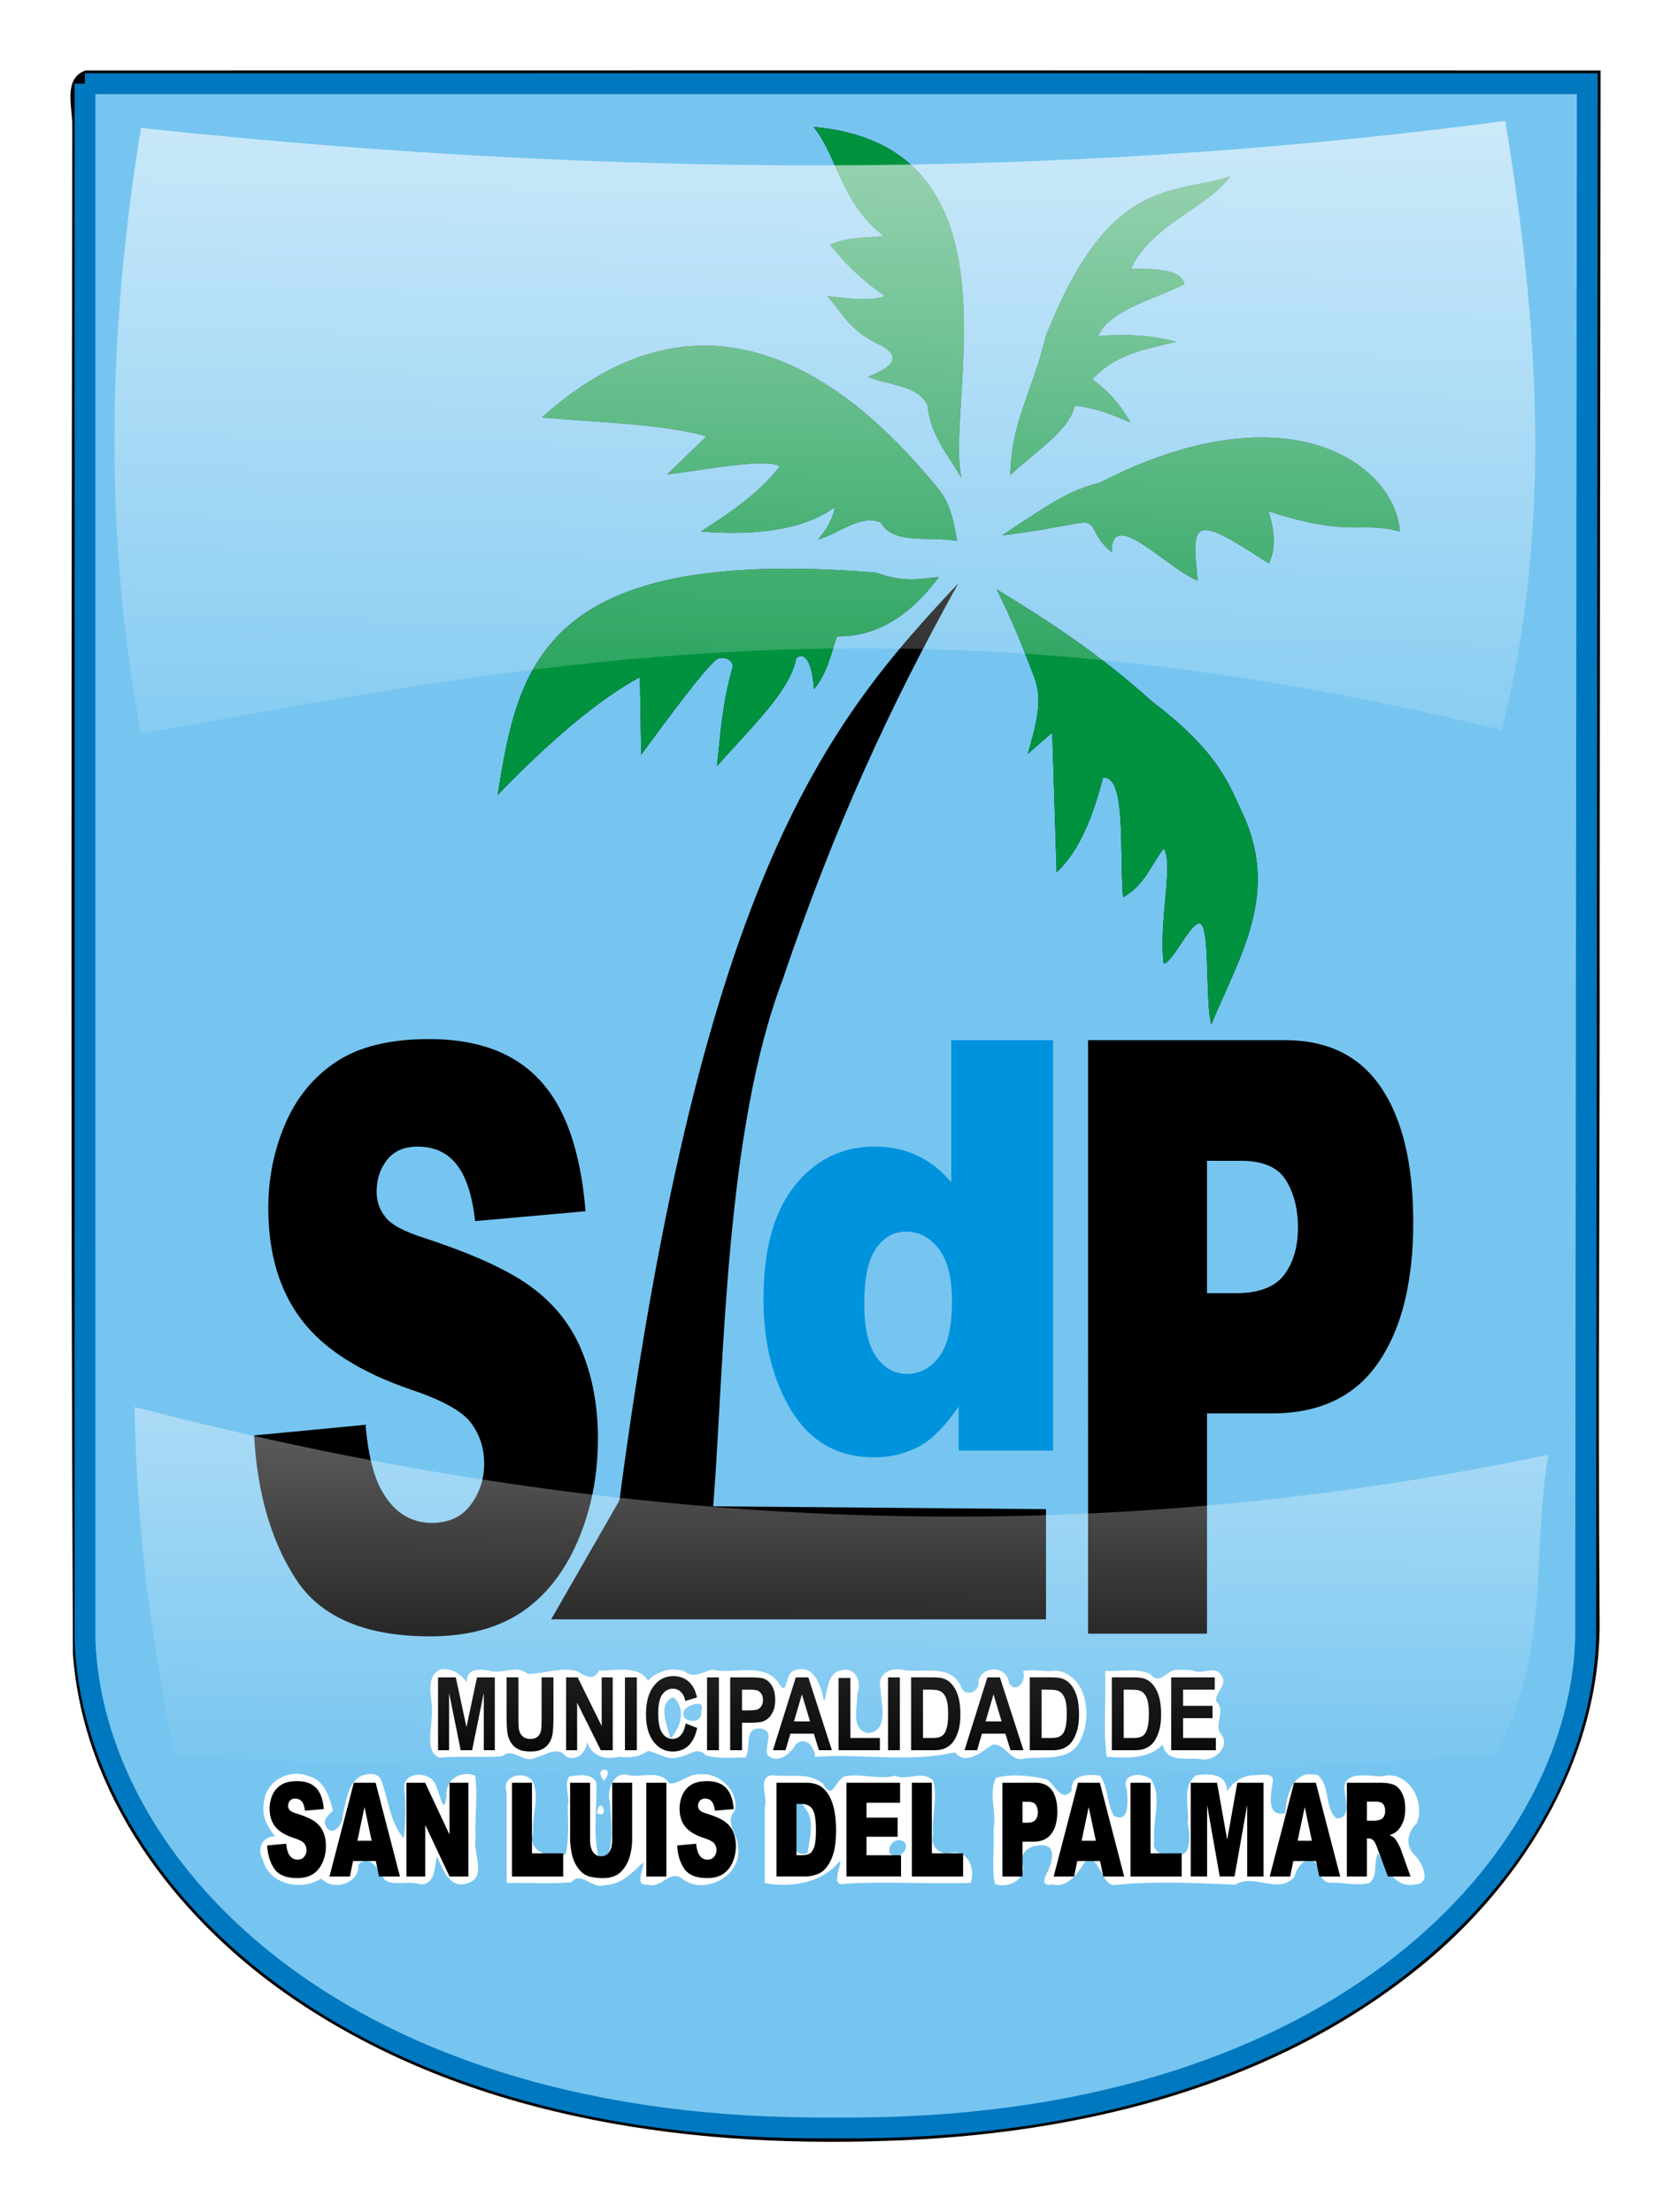
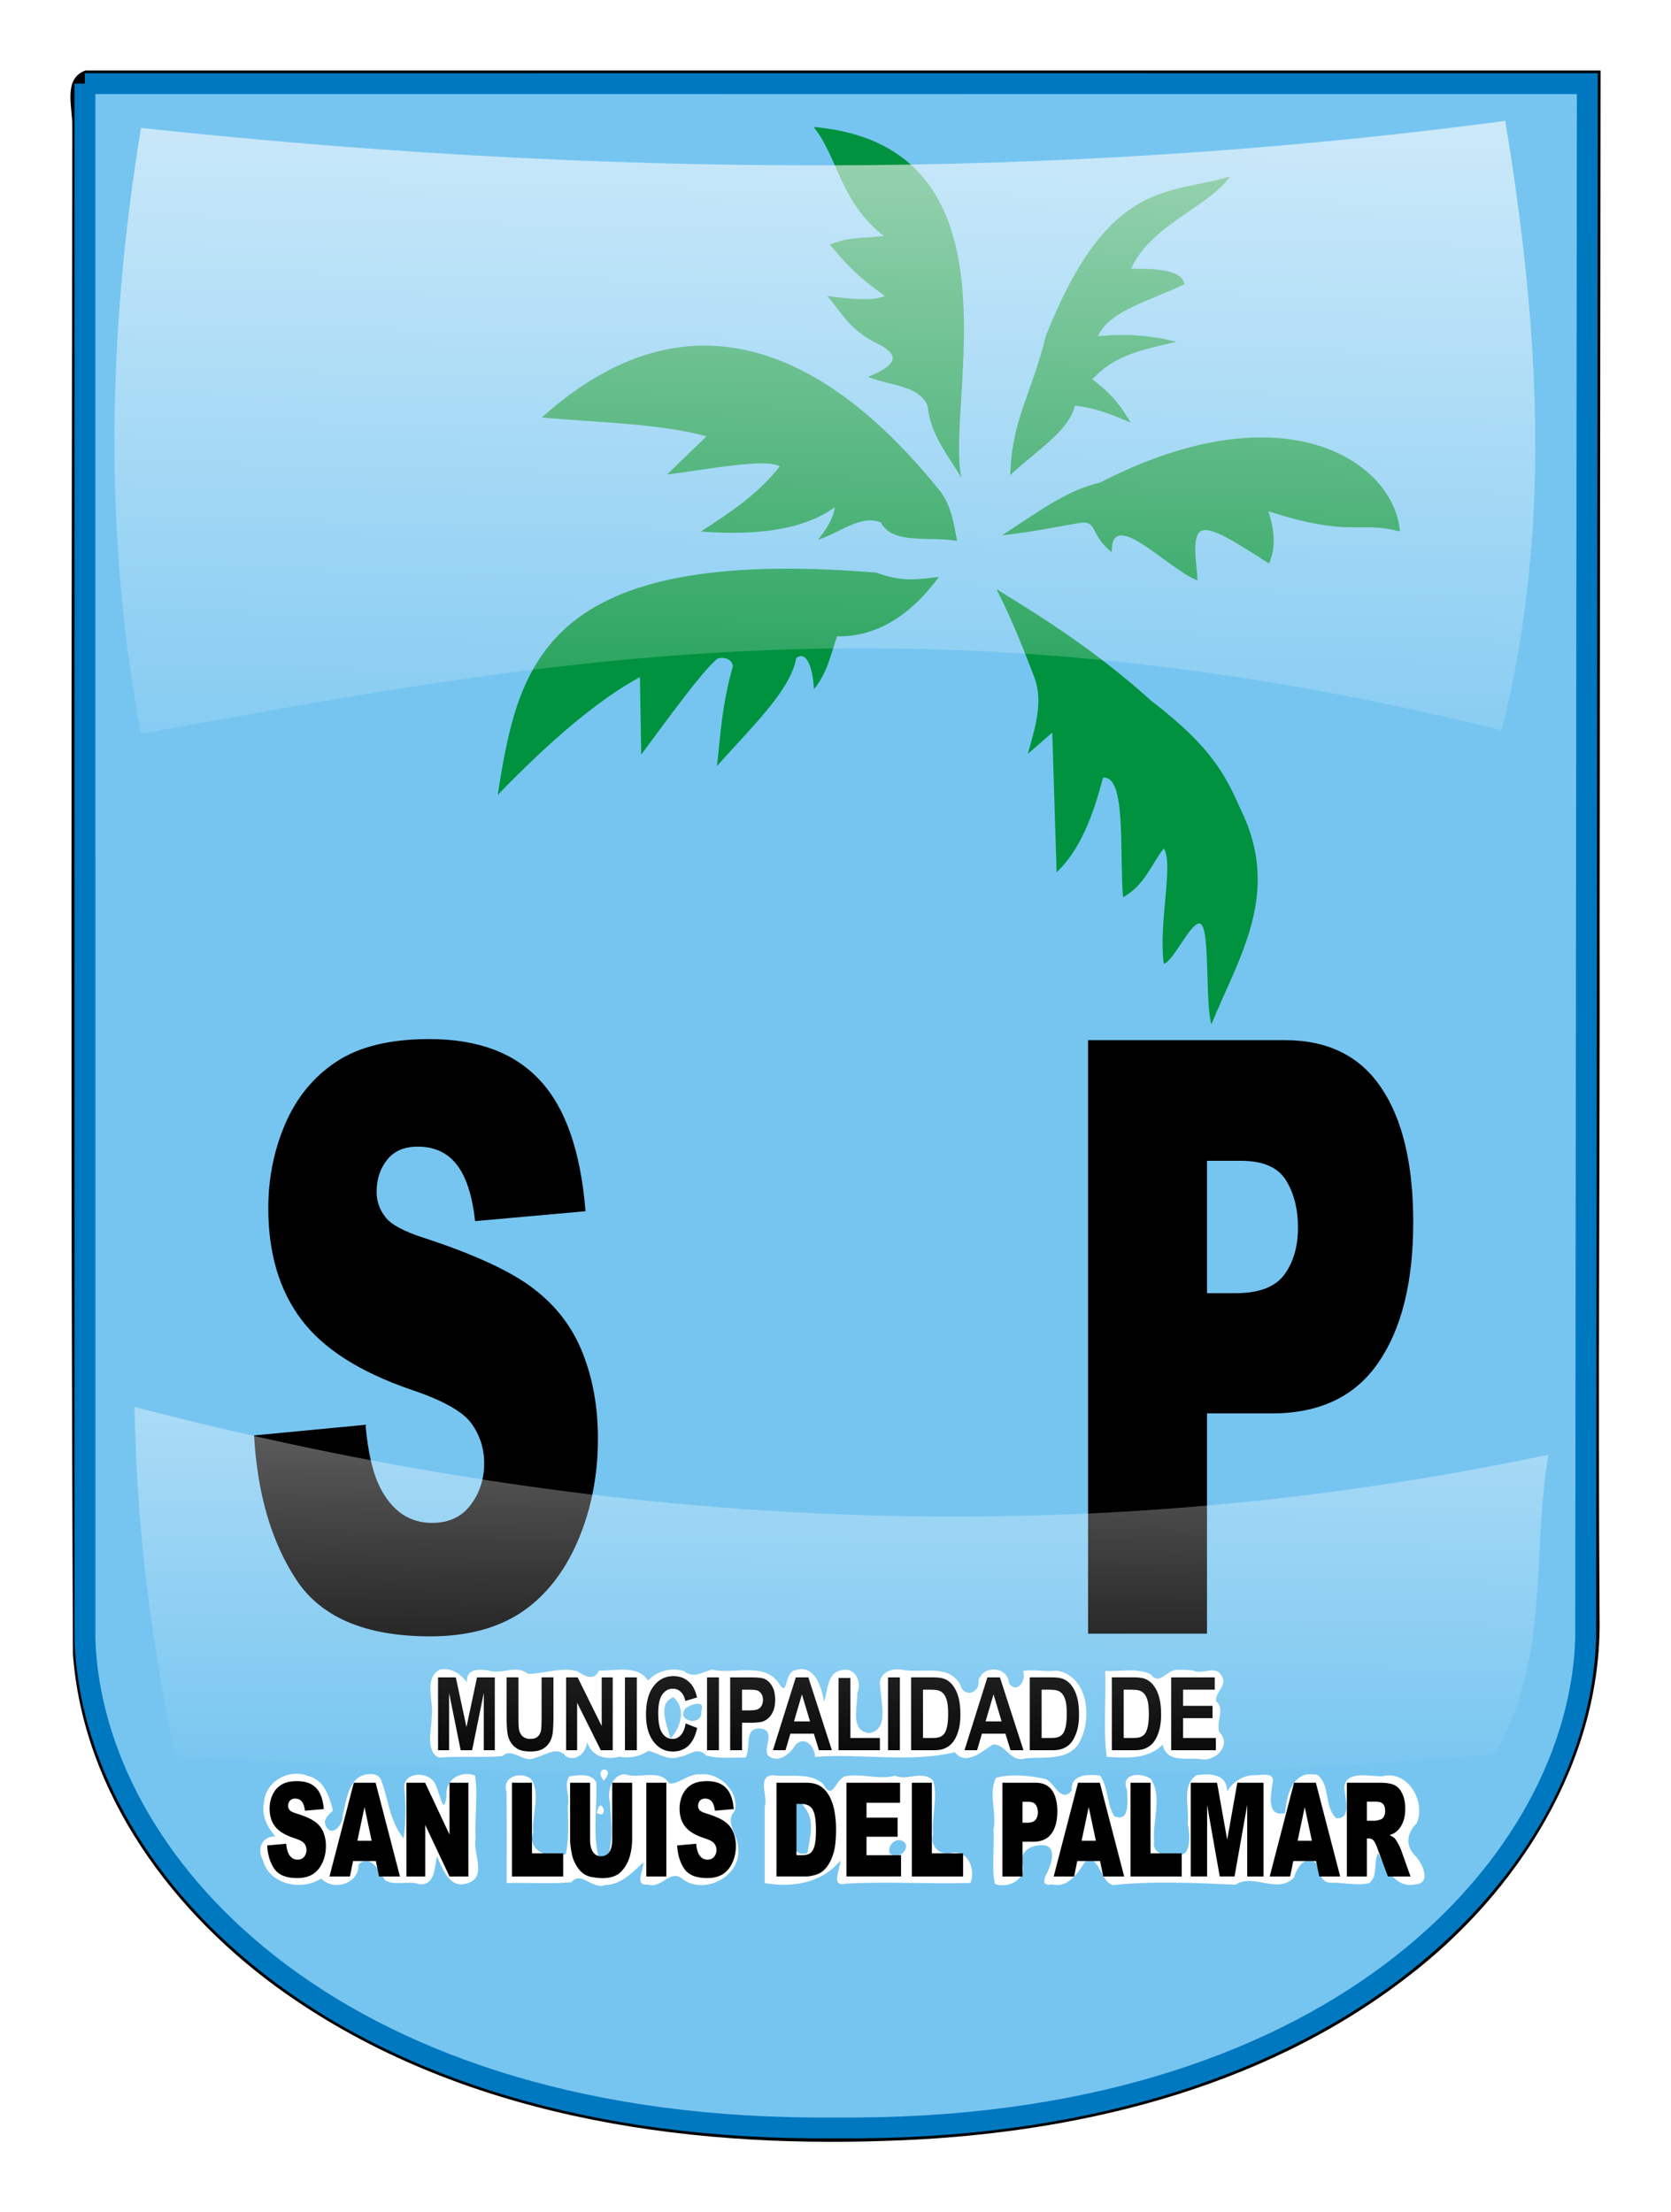
<svg xmlns="http://www.w3.org/2000/svg" viewBox="0 0 504.5 668.03">
  <defs>
    <filter id="d" color-interpolation-filters="sRGB">
      <feGaussianBlur stdDeviation="2.974" />
    </filter>
    <filter id="b" height="1.27" width="1.053" color-interpolation-filters="sRGB" y="-.135" x="-.026">
      <feGaussianBlur stdDeviation="3.905" />
    </filter>
    <filter id="c" color-interpolation-filters="sRGB">
      <feGaussianBlur stdDeviation="5.348" />
    </filter>
    <filter id="a" color-interpolation-filters="sRGB">
      <feGaussianBlur stdDeviation="8.859" />
    </filter>
    <linearGradient id="f" y2="328.63" gradientUnits="userSpaceOnUse" x2="951.59" gradientTransform="translate(-586.98)" y1="-51.687" x1="960.15">
      <stop offset="0" stop-color="#fff" />
      <stop offset="1" stop-color="#fff" stop-opacity="0" />
    </linearGradient>
    <linearGradient id="e" y2="598.76" gradientUnits="userSpaceOnUse" x2="358.39" y1="299.21" x1="360.53">
      <stop offset="0" stop-color="#fff" />
      <stop offset="1" stop-color="#fff" stop-opacity="0" />
    </linearGradient>
  </defs>
-   <path d="M141.38 79.125c-6.86 2.409-3.879 11.284-3.972 16.719-.187 153.81-.54 307.63.19 461.44 3.1 42.261 30.517 78.895 64.345 102.62 52.42 36.739 118.54 46.655 181.44 44.406 55.485-1.748 112.6-15.083 157.09-49.469 33.31-25.429 58.804-65.25 58.047-108.5-.513-69.928.138-139.88.015-209.81l.281-257.41c-152.48-.033-304.96-.032-457.44 0z" filter="url(#a)" transform="translate(-115.58 -57.84)" />
+   <path d="M141.38 79.125c-6.86 2.409-3.879 11.284-3.972 16.719-.187 153.81-.54 307.63.19 461.44 3.1 42.261 30.517 78.895 64.345 102.62 52.42 36.739 118.54 46.655 181.44 44.406 55.485-1.748 112.6-15.083 157.09-49.469 33.31-25.429 58.804-65.25 58.047-108.5-.513-69.928.138-139.88.015-209.81l.281-257.41z" filter="url(#a)" transform="translate(-115.58 -57.84)" />
  <path d="M25.64 25.27l.003 469.64c2.14 66.846 73.484 146.59 219.31 147.66H259.422c145.83-1.07 217.17-80.81 219.31-147.66l.505-469.64-225.47-.016-228.13.016z" stroke="#0078c0" stroke-width="6.3" fill="#76c5f0" />
-   <path d="M289.35 176.11c-20.804 37.429-37.467 73.667-53.092 119.82-17.392 45.765-17.536 115.63-20.925 158.93l100.47.857v33.285h-149.4l20.614-35.932c25.04-189.48 63.47-235.59 102.34-276.96z" />
  <path d="M76.708 433.457l33.643-3.213c.729 8.329 2.212 14.674 4.45 19.037 3.642 7.059 8.846 10.588 15.61 10.588 5.049 0 8.926-1.784 11.632-5.353 2.758-3.649 4.137-7.853 4.137-12.612 0-4.52-1.301-8.566-3.903-12.135-2.602-3.57-8.639-6.94-18.11-10.113-15.507-5.314-26.565-12.373-33.174-21.177-6.661-8.804-9.992-20.028-9.992-33.67 0-8.963 1.692-17.41 5.074-25.341 3.435-8.011 8.56-14.277 15.377-18.798 6.87-4.6 16.262-6.9 28.179-6.9 14.622 0 25.76 4.163 33.409 12.49 7.701 8.25 12.28 21.416 13.738 39.5l-33.33 2.975c-.885-7.852-2.759-13.563-5.62-17.133-2.811-3.569-6.714-5.353-11.71-5.353-4.11 0-7.207 1.348-9.289 4.045-2.081 2.617-3.122 5.83-3.122 9.637 0 2.776.859 5.274 2.576 7.495 1.665 2.3 5.62 4.442 11.865 6.425 15.455 5.076 26.513 10.231 33.175 15.467 6.713 5.155 11.578 11.58 14.596 19.273 3.07 7.694 4.605 16.3 4.605 25.817 0 11.183-2.03 21.494-6.088 30.933-4.06 9.438-9.732 16.616-17.017 21.534-7.285 4.838-16.47 7.257-27.554 7.257-19.462 0-32.94-5.71-40.434-17.133-7.494-11.421-11.735-25.936-12.724-43.544M328.503 314.096h59.425c12.942 0 22.622 4.768 29.041 14.303 6.471 9.536 9.707 23.105 9.707 40.709 0 18.092-3.525 32.232-10.575 42.42-6.997 10.188-17.704 15.282-32.12 15.282h-19.57v66.504h-35.908V314.09m35.908 76.406h8.76c6.892 0 11.732-1.833 14.52-5.501 2.789-3.749 4.183-8.517 4.183-14.303 0-5.623-1.21-10.391-3.63-14.303-2.42-3.912-6.971-5.868-13.653-5.868h-10.18v39.976" />
-   <path d="M317.938 314.089v123.958H289.44v-13.275c-3.989 5.637-7.63 9.442-10.92 11.415-4.388 2.593-9.275 3.889-14.661 3.889-10.82 0-19.098-4.65-24.834-13.951-5.684-9.301-8.527-20.604-8.527-33.907 0-14.881 3.142-26.268 9.425-34.16 6.333-7.892 14.362-11.838 24.085-11.838 4.738 0 9.026.902 12.866 2.706 3.89 1.804 7.33 4.51 10.322 8.117v-42.954h30.742m-30.518 78.805c0-7.046-1.322-12.288-3.964-15.727-2.643-3.495-5.984-5.242-10.024-5.242-3.54 0-6.507 1.663-8.9 4.989-2.394 3.325-3.591 8.906-3.591 16.742 0 7.328 1.221 12.711 3.665 16.15 2.493 3.382 5.56 5.073 9.2 5.073 3.89 0 7.131-1.72 9.724-5.158 2.594-3.438 3.89-9.047 3.89-16.826" fill="#0093dd" />
  <path d="M248.5 561.97c-5.226 2.526-1.777 9.908-2.615 14.403.096 3.741-2.027 10.319 2.271 12.222 6.29-.54 13.121.078 19.156-.469 3.02-2.857 6.357 2.406 9.875.5 3.309-.835 6.686-3.662 9.281-.406 3.1 1.725 6.11-1.172 6.375-4.375 1.354 4.45 5.683 5.542 9.72 4.469 3.185.495 5.984.08 8.687-1.75 2.731.408 5.882 3.035 9.219 1.875 3.23-.43 5.58-3.376 8.28-.531 3.761 1.147 8.102.57 11.876.687 1.9-2.774-.719-9.261 4.594-8.781 4.633.631.91 5.42 2.093 7.937 2.984 3.041 7.004-.375 8.563-3.187 3.042-2.735 5.866 1.193 5.75 3.812 13.895-1.13 28.495 1.83 42.219-1.406 3.461 4.283 8.353-.388 11.53-2.344 3.967-.184 5.27 5.592 9.782 4.188 5.747-.567 13.646 1.009 16.625-5.469 3.567-7.126 2.123-19.564-7.219-21.031-3.296.522-7.05-.555-10.094.156 1.17 2.874-2.062 7.134-4.281 3.563-.417-5.203-8.082-5.407-9.188-.594.545 3.552-4.304 5.172-5.343 1.5-3.32-6.866-11.627-3.741-17.594-4.844-3.576-.82-7.76 1.207-6.656 5.438.084 4.363 2.713 12.772-3.5 13.656-5.795-.734-3.344-8.13-3.5-12.062 1.517-3.49-.7-8.11-4.875-6.906-4.323.815-3.93 6.189-5.157 9.437-.788-4.274-2.807-11.462-8.687-9.469-3.552.569-1.961 8.974-5.207 3.597-4.809-6.167-13.436-2.17-19.95-3.784-3.068.836-5.708 2.83-8.437.437-3.773-1.189-8.1-.015-10.875 2.875-3.217-4.946-10.164-2.794-14.78-3.031-1.569 3.452-4.588 1.498-6.688.156-4.866-1.232-10.067.869-14.781.875-3.528-2.935-7.718.255-11.781-1-2.832-.47-6.91-.753-6.625 3.531-1.995-2.584-4.669-4.447-8.063-3.875zm221.88.125c-2.959.64-4.782 4.673-7.469 1.281-4.242-1.986-9.125-.698-13.656-.969.317 8.496-.63 18.174.469 25.938 5.798.347 12.463.858 16.875-3.687 1.246 5.695 7.379 3.833 11.406 4.375 4.424.98 9.66-4.3 5.75-8.094-1.222-3.21 1.87-6.82-1.031-9.437-.273-2.986 3.93-4.856 1.406-8-1.678-2.799-5.777.2-8.406-1.25-1.776-.18-3.568-.215-5.344-.157zm-150.69 9.063c2.882 3.439 1.164 8.691-1.719 11.688-.77-3.678-4.193-10.584.938-12.5l.693.72.088.092zm7.594 3.5c.552 4.717-7.984 2.97-4.688-1 1.668-1.16 6.05-2.753 4.688 1zm-29.4 20.9c4.095-4.589-3.683-4.418 0 0zm-70.812-2c-6.448.377-6.779 7.996-8.042 12.447.237 2.87-3.42 7.01-5.146 3.052-1.06-2.177 1.948-3.902 2.22-4.562-1.111-4.018-2.519-9.106-7.345-10.312-5.912-2.397-12.99 1.461-13.5 8.03-.756 3.768.951 7.403 3.47 10.126-4.185.01-5.613 3.92-3.782 7.156 1.837 7.392 11.673 9.505 17.594 5.594 3.779 4.01 11.56 1.46 11.25-4.156 3.497-3.685 6.452 2.106 8.031 4.656 2.91 1.874 7.11.002 10.438 1.25 4.729.341 4.496-5.195 5.219-8.438 1.808 3.676 3.678 9.956 9.187 8.125 6.138-1.79 1.61-9.13 2.5-13.469-.34-6.25.76-13.22-.16-19.06-4.166-1.646-9.07 1.175-8.599 6.068-.939 7.276-2.14-1.92-3.838-4.224-2.451-3.37-9.736-2.716-8.875 2.438.516 4.91.39 9.818-.25 14.719-4.276-5.229-4.589-12.01-6.906-17.906-.712-1.282-2.104-1.648-3.47-1.532zm11.469 1.375c.043-.058-.104-.033 0 0zm271.81-1.313c-5.188.868-6.386 7.363-6.781 11.719-5.623 1.288-4.33-5.4-3.844-8.719 1.167-4.116-3.63-2.549-6-2.719-3.263.233-5.981 2.176-7.688 4.907.054-5.43-5.266-5.474-9.187-4.907-4.717 3.023-2.064 9.907-2.688 14.562.68 3.113 1.327 10.206-3.125 9.438-2.962.72-7.81-.04-7-4.188-.582-6.06 2.58-13.363-1.03-18.688-2.848-2.059-9.3-1.818-7.157 3.375.104 2.837 1.013 10.083-3.875 7.844-2.282-3.597-1.855-9.125-4.281-12.219-3.485-.427-8.904-.543-8.563 4.531-3.145 3.92-5.315-2.383-7.719-3.468-4.796-1.067-10.442-1.695-15.125-.407-2.355 4.678.256 10.491-.75 15.562.32 5.354-.607 11.7.407 16.5 3.998 1.432 9.372-1.172 8.375-5.937-1.032-3.814 2.38-5.8 5.593-5.75 5.365-.328 2.942 6.44 1.407 9.062-.806 1.903-.734 3.26 1.843 2.75 5.45 1.31 8.326-4.393 10.875-8.062 4.047 1.315 3.875 7.038 7.5 8.281 12.264-1.301 24.983-.667 37.031-.125 5.473-3.586 12.768 3.042 17.72-2.219.746-2.749 3.36-6.992 6.562-4.375 1.454 2.117.968 6.09 4.75 6 3.72-.075 7.876 1.002 11.406.094 2.687-2.123 1.158-6.191 2.625-9.063 2.458 4.275 4.997 10.757 11.219 9.47 5.174-.316 2.048-6.593-.031-8.688-3.015-2.883-2.46-7.013.437-9.688 2.983-6.565-2.712-16.396-10.469-14.25-3.456.078-10.68-1.89-11.344 3.156.08 3.067 2.507 9.829-2.437 9.5-3.694-3.391-1.755-10.287-5.75-13.125-.96-.094-1.943-.187-2.906-.156zm-183.31.031c-3.515-.378-6.99 3.295-9.429 2.681-2.814-4.49-8.977-1.243-13.259-2.68-4.012-.192-5.584 5.353-4.625 8.312.259 6.653 1.77 13.805-2.469 19.656-3.269-8.2-1.243-17.31-1.656-25.531-1.42-2.993-5.61-2.155-8.094-1.844-1.828 2.419.245 6.02-.505 8.968.06 4.836.398 9.741-.589 14.5-4.289 1.738-11.89-.712-9.875-6.406-.513-5.252 2.412-11.619-.562-16.188-2.918-2.544-9.066-.837-7.466 3.844.078 9.166.053 18.334.028 27.5 6.462-.18 13.361.35 19.562-.25 2.898-3.592 6.512 2.412 10.156.843 4.85-.02 8.272-3.812 11.562-6.843.13 2.186-2.838 7.29 1.313 6.687 4.111 1.435 6.694-4.622 10.312-1.812 6.514 5.268 18.096-.57 16.969-9.188.11-4.047-4.268-7.786-1.031-11.156 1.54-5.802-4.612-11.785-10.344-11.094zm21.719.25c-4.722.438-1.213 6.676-2.281 9.469v23.125c8.25 1.386 17.135.084 22.812-6.813.11 2.336-3.153 8.141 1.656 6.97 12.504-.721 25.163.157 37.656-.22 1.552-4.058-.676-10.057-5.813-9.093-3.565 1.025-6.561-2.196-5.469-5.656-.539-5.299 1.472-11.185 0-16.156-3.365-3.317-7.926.217-11.5-1.47-5.114 1.357-10.316-.888-15.312.22-3.02 1.512-3.52 7.443-6.406 2.25-4.25-3.695-10.356-1.923-15.344-2.625zm9.969 10c2.981 3.897 1.282 9.187.625 13.562-4.842 1.25-4.704-4.325-4.5-7.406-.594-3.012-.02-6.197 2.062-8.594l1.813 2.438zm-62.938 1.406c4.07 2.352 1.06-6.075 0 0zm91.625 8.22c4.173 1.17-.112 6.648-3.25 3.968-.561-2.159 1.064-4.228 3.25-3.969z" filter="url(#b)" fill="#fff" transform="translate(-115.58 -57.84)" />
  <path d="M132.254 528.52v-22.006h5.36l3.219 15.011 3.183-15.011h5.372v22.006h-3.327v-17.323l-3.522 17.323h-3.448l-3.51-17.323v17.323h-3.327M152.949 506.511h3.582v11.92c0 1.89.044 3.116.133 3.677.153.9.516 1.626 1.09 2.176.58.54 1.37.811 2.37.811 1.017 0 1.784-.255 2.3-.766.516-.52.827-1.155.932-1.906.105-.75.157-1.996.157-3.738v-12.174h3.582v11.56c0 2.641-.097 4.508-.29 5.599-.194 1.09-.553 2.011-1.077 2.762-.517.75-1.21 1.35-2.082 1.801-.871.44-2.008.66-3.412.66-1.694 0-2.981-.24-3.86-.72-.872-.49-1.561-1.12-2.07-1.891a6.773 6.773 0 01-1.004-2.447c-.234-1.261-.35-3.122-.35-5.584v-11.739M170.915 528.52v-22.006h3.485l7.26 14.696v-14.696h3.328v22.006h-3.594l-7.151-14.351v14.351h-3.328M188.683 528.52v-22.006h3.582v22.006h-3.582M207.018 520.434l3.472 1.366c-.532 2.402-1.42 4.188-2.662 5.359-1.234 1.16-2.803 1.741-4.707 1.741-2.356 0-4.292-.995-5.808-2.987-1.517-2.001-2.275-4.733-2.275-8.196 0-3.663.762-6.505 2.287-8.527 1.524-2.031 3.53-3.047 6.014-3.047 2.17 0 3.933.796 5.288 2.387.807.94 1.412 2.292 1.815 4.053l-3.545 1.05c-.21-1.14-.65-2.04-1.32-2.701-.661-.66-1.468-.991-2.42-.991-1.315 0-2.384.585-3.206 1.756-.815 1.171-1.223 3.067-1.223 5.69 0 2.782.404 4.763 1.21 5.944.807 1.18 1.856 1.771 3.147 1.771.952 0 1.77-.375 2.456-1.126.686-.75 1.178-1.93 1.477-3.542M213.464 528.52v-22.006h3.582v22.006h-3.582M220.45 528.52v-22.006h5.747c2.178 0 3.598.11 4.26.33 1.016.33 1.867 1.05 2.553 2.161.686 1.101 1.029 2.527 1.029 4.279 0 1.35-.198 2.487-.593 3.407-.396.921-.9 1.647-1.513 2.177-.605.52-1.222.866-1.851 1.036-.855.21-2.094.315-3.715.315h-2.336v8.301h-3.582m3.582-18.284v6.245h1.96c1.412 0 2.356-.115 2.832-.345.476-.23.847-.59 1.113-1.081.275-.49.412-1.061.412-1.712 0-.8-.19-1.46-.569-1.981-.379-.52-.859-.846-1.44-.976-.427-.1-1.287-.15-2.577-.15h-1.73M251.156 528.52h-3.897l-1.549-4.999h-7.09l-1.465 4.999h-3.8l6.91-22.006h3.788l7.103 22.006m-6.595-8.707l-2.445-8.166-2.396 8.166h4.84M253.167 528.52v-21.826h3.582v18.118h8.906v3.708h-12.488M268.107 528.52v-22.006h3.582v22.006h-3.582M275.084 506.511h6.546c1.476 0 2.602.14 3.376.42 1.041.381 1.932 1.056 2.675 2.027.742.971 1.307 2.162 1.694 3.573.387 1.401.58 3.132.58 5.194 0 1.811-.18 3.373-.544 4.683-.444 1.602-1.077 2.898-1.9 3.888-.621.751-1.46 1.336-2.517 1.757-.79.31-1.847.465-3.17.465h-6.74v-22.006m3.582 3.722v14.577h2.674c1 0 1.722-.07 2.166-.21.58-.18 1.06-.486 1.44-.916.387-.43.702-1.136.944-2.117.242-.99.363-2.336.363-4.038 0-1.701-.121-3.007-.363-3.918-.242-.91-.581-1.621-1.017-2.131a3.228 3.228 0 00-1.657-1.036c-.5-.14-1.48-.21-2.941-.21h-1.61M308.995 528.52H305.1l-1.55-4.999h-7.09l-1.464 4.999h-3.8l6.91-22.006h3.787l7.103 22.006m-6.595-8.707l-2.444-8.166-2.396 8.166h4.84M310.899 506.511h6.546c1.477 0 2.602.14 3.377.42 1.04.381 1.932 1.056 2.674 2.027.742.971 1.307 2.162 1.694 3.573.387 1.401.58 3.132.58 5.194 0 1.811-.18 3.373-.544 4.683-.443 1.602-1.077 2.898-1.9 3.888-.62.751-1.46 1.336-2.516 1.757-.791.31-1.848.465-3.17.465h-6.741v-22.006m3.582 3.722v14.577h2.674c1 0 1.723-.07 2.166-.21.581-.18 1.061-.486 1.44-.916.387-.43.702-1.136.944-2.117.242-.99.363-2.336.363-4.038 0-1.701-.121-3.007-.363-3.918-.242-.91-.58-1.621-1.016-2.131a3.228 3.228 0 00-1.658-1.036c-.5-.14-1.48-.21-2.94-.21h-1.61M335.68 506.511h6.546c1.476 0 2.602.14 3.376.42 1.04.381 1.932 1.056 2.675 2.027.742.971 1.306 2.162 1.694 3.573.387 1.401.58 3.132.58 5.194 0 1.811-.181 3.373-.544 4.683-.444 1.602-1.077 2.898-1.9 3.888-.621.751-1.46 1.336-2.517 1.757-.79.31-1.847.465-3.17.465h-6.74v-22.006m3.581 3.722v14.577h2.675c1 0 1.722-.07 2.166-.21.58-.18 1.06-.486 1.44-.916.387-.43.702-1.136.944-2.117.242-.99.363-2.336.363-4.038 0-1.701-.121-3.007-.363-3.918-.242-.91-.581-1.621-1.017-2.131a3.228 3.228 0 00-1.658-1.036c-.5-.14-1.48-.21-2.94-.21h-1.61M353.6 528.52v-22.006h13.154v3.722h-9.572v4.879h8.906v3.708h-8.906v5.99h9.91v3.707H353.6" />
  <g>
    <path d="M80.664 557.275l5.746-.521c.125 1.351.378 2.38.76 3.088.622 1.146 1.511 1.718 2.667 1.718.862 0 1.524-.29 1.986-.868a3.194 3.194 0 00.707-2.046 3.15 3.15 0 00-.667-1.97c-.444-.579-1.475-1.126-3.093-1.64-2.648-.863-4.537-2.008-5.666-3.437-1.138-1.428-1.706-3.249-1.706-5.463 0-1.454.288-2.825.866-4.111.587-1.3 1.462-2.317 2.627-3.05 1.173-.747 2.777-1.12 4.813-1.12 2.497 0 4.4.676 5.706 2.027 1.315 1.338 2.097 3.475 2.346 6.409l-5.693.483c-.15-1.275-.47-2.201-.96-2.78-.48-.58-1.146-.869-2-.869-.702 0-1.23.219-1.586.656-.356.425-.533.946-.533 1.564 0 .45.146.856.44 1.216.284.373.96.72 2.026 1.043 2.64.823 4.529 1.66 5.666 2.51 1.147.836 1.978 1.878 2.493 3.126.525 1.249.787 2.645.787 4.19 0 1.814-.347 3.487-1.04 5.018-.693 1.532-1.662 2.696-2.906 3.494-1.245.785-2.813 1.178-4.706 1.178-3.325 0-5.627-.927-6.907-2.78s-2.004-4.208-2.173-7.065M113.474 561.968h-6.88l-.946 4.671h-6.173l7.346-28.299h6.586l7.346 28.3h-6.32l-.959-4.672m-1.267-6.12l-2.16-10.173-2.146 10.173h4.306M122.715 538.335h5.64l7.36 15.656v-15.656h5.692v28.3h-5.693l-7.32-15.54v15.54h-5.679v-28.3M154.57 538.335h6.039v21.33h9.426v6.97H154.57v-28.3M184.828 538.335h6.026v16.871a19.97 19.97 0 01-.546 4.75c-.356 1.48-.92 2.779-1.694 3.899-.764 1.106-1.568 1.885-2.413 2.336-1.173.63-2.582.945-4.226.945-.951 0-1.991-.096-3.12-.29-1.12-.192-2.057-.572-2.813-1.138-.755-.58-1.449-1.396-2.08-2.452a10.632 10.632 0 01-1.28-3.262c-.373-1.802-.56-3.398-.56-4.788v-16.871h6.027v17.277c0 1.544.293 2.754.88 3.63.595.861 1.417 1.293 2.466 1.293 1.04 0 1.853-.425 2.44-1.274.595-.863.893-2.079.893-3.649v-17.277M195.125 538.335h6.053v28.3h-6.053v-28.3M204.44 557.275l5.747-.521c.124 1.351.378 2.38.76 3.088.622 1.146 1.51 1.718 2.666 1.718.862 0 1.525-.29 1.987-.868a3.194 3.194 0 00.706-2.046 3.15 3.15 0 00-.666-1.97c-.445-.579-1.476-1.126-3.093-1.64-2.649-.863-4.538-2.008-5.666-3.437-1.138-1.428-1.707-3.249-1.707-5.463 0-1.454.289-2.825.867-4.111.586-1.3 1.462-2.317 2.626-3.05 1.173-.747 2.778-1.12 4.813-1.12 2.498 0 4.4.676 5.706 2.027 1.316 1.338 2.098 3.475 2.347 6.409l-5.693.483c-.151-1.275-.471-2.201-.96-2.78-.48-.58-1.147-.869-2-.869-.702 0-1.23.219-1.586.656-.356.425-.534.946-.534 1.564 0 .45.147.856.44 1.216.285.373.96.72 2.027 1.043 2.64.823 4.528 1.66 5.666 2.51 1.146.836 1.977 1.878 2.493 3.126.524 1.249.787 2.645.787 4.19 0 1.814-.347 3.487-1.04 5.018-.694 1.532-1.662 2.696-2.907 3.494-1.244.785-2.813 1.178-4.706 1.178-3.324 0-5.626-.927-6.906-2.78s-2.004-4.208-2.173-7.065M234.425 538.335h8.973c1.769 0 3.195.347 4.28 1.042 1.093.695 1.995 1.693 2.706 2.993.711 1.3 1.227 2.812 1.547 4.536.32 1.725.48 3.552.48 5.482 0 3.025-.24 5.373-.72 7.046-.472 1.66-1.13 3.057-1.974 4.19-.844 1.119-1.75 1.865-2.72 2.239-1.324.514-2.524.772-3.6.772h-8.972v-28.3m6.04 6.41v15.462h1.48c1.261 0 2.16-.2 2.692-.599.534-.411.952-1.12 1.254-2.123.302-1.017.453-2.657.453-4.923 0-2.998-.338-5.05-1.013-6.158-.676-1.106-1.796-1.66-3.36-1.66h-1.506M255.559 538.335h16.185v6.042h-10.132v4.498h9.4v5.772h-9.4v5.579h10.426v6.409h-16.48v-28.3M275.304 538.335h6.04v21.33h9.426v6.97h-15.465v-28.3M302.638 538.335h10.039c2.186 0 3.822.753 4.906 2.259 1.093 1.505 1.64 3.648 1.64 6.428 0 2.857-.596 5.09-1.787 6.698-1.182 1.61-2.99 2.413-5.426 2.413h-3.306v10.502h-6.066v-28.3m6.066 12.066h1.48c1.164 0 1.982-.29 2.453-.869.47-.592.706-1.344.706-2.258 0-.888-.204-1.641-.613-2.259-.409-.618-1.178-.926-2.307-.926h-1.72v6.312M332.123 561.968h-6.88l-.946 4.671h-6.173l7.347-28.299h6.586l7.346 28.3h-6.32l-.96-4.672m-1.266-6.12l-2.16-10.173-2.147 10.173h4.307M341.323 538.335h6.04v21.33h9.425v6.97h-15.465v-28.3M359.498 538.335h7.946l3.066 17.22 3.054-17.22h7.919v28.3h-4.933v-21.583l-3.826 21.582h-4.467l-3.813-21.582v21.582h-4.946v-28.299M397.344 561.968h-6.88l-.946 4.671h-6.173l7.346-28.299h6.586l7.346 28.3h-6.319l-.96-4.672m-1.266-6.12l-2.16-10.173-2.147 10.173h4.307M406.627 566.637v-28.3h10.066c1.866 0 3.293.232 4.28.695.986.464 1.781 1.326 2.386 2.587.604 1.248.906 2.773.906 4.575 0 1.57-.23 2.928-.693 4.073-.462 1.133-1.098 2.053-1.907 2.76-.515.451-1.222.824-2.12 1.12.72.348 1.245.695 1.574 1.043.222.232.542.727.96 1.486.426.76.71 1.345.853 1.757l2.92 8.204h-6.826l-3.227-8.648c-.409-1.12-.773-1.847-1.093-2.181-.436-.438-.929-.657-1.48-.657h-.533v11.486h-6.066m6.066-16.833h2.546c.276 0 .81-.128 1.6-.386.4-.116.725-.412.973-.888.258-.476.387-1.023.387-1.64 0-.914-.2-1.616-.6-2.105-.4-.489-1.15-.733-2.253-.733h-2.653v5.752" />
  </g>
-   <path d="M473.17 143.65c-9.493 4.805-22.519 7.708-26.098 15.697 10.253-.916 17.392.115 23.64 1.702-9.512 2.306-18.345 3.684-25.342 11.347 5.985 4.35 9.043 8.7 11.536 13.05-5.123-2.19-10.233-4.393-16.832-5.107-1.708 7.822-12.356 14.065-19.479 20.992.463-16.84 6.314-24.096 10.78-42.173 18.893-47.61 37.186-42.446 55.601-48.036-6.655 9.398-23.949 14.577-29.901 27.888 8.449-.135 15.42.536 16.096 4.64zm8.132 223.54c8.33-20.394 21.26-39.66 8.889-64.868-4.361-9.748-8.34-18.576-26.855-32.717-16.578-14.899-31.293-24.284-46.901-33.852 4.426 8.637 8.382 18.538 11.5 26.862 2.654 7.083.164 15.052-2.044 22.876l7.376-6.43 1.323 42.173c7.01-6.587 10.994-16.958 13.995-28.557 7.067-.778 4.942 21.778 6.052 36.122 6.573-3.68 8.405-9.73 12.293-14.751 3.087 4.544-1.616 22.246 0 34.798 3.018-.449 9.1-14.767 11.47-11.716 2.414 3.108 1.102 23.648 2.904 30.06zm56.925-148.84c-1.547-20.627-34.206-43.78-90.565-14.775-9.408 2.236-16.25 7.152-29.526 15.91 10.016-1.093 19.272-3.09 23.3-3.715 5.687-.883 3.004 3.403 9.796 8.821-.26-14.068 17.063 5.276 25.91 8.51-.299-5.268-1.866-13.36 1.052-14.905 3.007-1.59 10.648 3.538 20.506 9.8 1.588-3.614 2.259-8.146-.16-15.766 25.131 8.114 27.391 2.768 39.685 6.12zm-132.38-16.264c-5.053-22.059 20.151-100.18-44.632-105.91 7.51 9.364 7.92 22.552 21.181 32.907-5.391.763-10.426.097-16.264 2.648 3.927 4.58 7.354 8.978 16.642 15.508-2.506.915-5.95 1.569-17.399 0 4.417 5.092 6.814 10.589 15.886 14.75 4.733 2.623 6.662 5.525-3.593 9.646 6.231 2.657 15.31 2.465 17.966 8.7.808 8.732 6.113 14.895 10.212 21.748zm-1.324 19.101c-.698-3.553-1.425-10.487-5.354-15.353-22.764-28.195-67.213-69.447-120.03-21.903 17.217 1.493 36.219 1.87 49.738 5.674l-11.914 11.536c13.14-1.67 29.796-5.003 34.04-2.459-6.346 8.152-15.005 13.992-23.828 19.668 17.275 1.326 31.259-.639 40.47-7.375-.416 3.02-2.167 6.308-5.105 9.834 6.335-1.829 12.67-7.704 19.006-5.201 3.486 6.867 15.022 4.076 22.978 5.579zm-5.483 10.895c-6.006.546-10.312 1.79-18.989-1.337-100.73-8.217-108.02 27.923-114.2 67.13 16.621-17.192 30.941-29.075 42.926-35.57l.401 23.402c9.098-12.333 18.36-24.957 22.6-28.618.963-1.034 4.642-.873 5.082 1.872-3.434 12.164-3.712 20.723-4.814 30.222 9.62-10.99 22.21-22.663 23.937-32.63 2.63-2.03 4.801 1.247 5.349 9.362 3.888-4.52 5.062-10.396 6.954-15.914 11.703.19 21.907-5.987 30.757-17.92z" filter="url(#c)" transform="translate(-115.58 -57.84)" />
  <path d="M357.59 85.81c-9.493 4.805-22.519 7.708-26.098 15.697 10.253-.916 17.392.115 23.64 1.702-9.512 2.306-18.345 3.684-25.342 11.347 5.985 4.35 9.043 8.7 11.536 13.05-5.123-2.19-10.233-4.393-16.832-5.107-1.708 7.822-12.356 14.065-19.479 20.992.463-16.84 6.314-24.096 10.78-42.173 18.893-47.61 37.186-42.446 55.601-48.036-6.655 9.398-23.949 14.577-29.901 27.888 8.449-.135 15.42.536 16.096 4.64zm8.132 223.54c8.33-20.394 21.26-39.66 8.889-64.868-4.361-9.748-8.34-18.576-26.855-32.717-16.578-14.899-31.293-24.284-46.901-33.852 4.426 8.637 8.382 18.538 11.5 26.862 2.654 7.083.164 15.052-2.044 22.876l7.376-6.43 1.323 42.173c7.01-6.587 10.994-16.958 13.995-28.557 7.067-.778 4.942 21.778 6.052 36.122 6.573-3.68 8.405-9.73 12.293-14.751 3.087 4.544-1.616 22.246 0 34.798 3.018-.449 9.1-14.767 11.47-11.716 2.414 3.108 1.102 23.648 2.904 30.06zm56.925-148.84c-1.547-20.627-34.206-43.78-90.565-14.775-9.408 2.236-16.25 7.152-29.526 15.91 10.016-1.093 19.272-3.09 23.3-3.715 5.687-.883 3.004 3.403 9.796 8.821-.26-14.068 17.063 5.276 25.91 8.51-.299-5.268-1.866-13.36 1.052-14.904 3.007-1.592 10.648 3.537 20.506 9.799 1.588-3.614 2.259-8.146-.16-15.766 25.131 8.114 27.391 2.768 39.685 6.12zm-132.38-16.264c-5.053-22.059 20.151-100.18-44.632-105.91 7.51 9.365 7.92 22.552 21.181 32.907-5.391.763-10.426.097-16.264 2.648 3.927 4.58 7.354 8.978 16.642 15.508-2.506.915-5.95 1.569-17.399 0 4.417 5.093 6.815 10.589 15.886 14.75 4.733 2.623 6.662 5.525-3.593 9.646 6.231 2.657 15.31 2.466 17.966 8.7.808 8.732 6.114 14.895 10.212 21.748zm-1.324 19.101c-.698-3.553-1.425-10.487-5.354-15.353-22.764-28.195-67.213-69.447-120.03-21.903 17.217 1.493 36.219 1.87 49.738 5.674L201.383 143.3c13.14-1.67 29.796-5.003 34.04-2.459-6.346 8.152-15.005 13.992-23.828 19.668 17.275 1.326 31.259-.639 40.47-7.375-.416 3.02-2.167 6.308-5.105 9.834 6.335-1.829 12.67-7.704 19.006-5.201 3.486 6.867 15.022 4.076 22.978 5.579zm-5.483 10.895c-6.005.546-10.312 1.79-18.989-1.337-100.73-8.217-108.02 27.923-114.2 67.13 16.621-17.192 30.941-29.075 42.926-35.57l.401 23.402c9.098-12.333 18.36-24.957 22.6-28.618.963-1.034 4.642-.873 5.082 1.872-3.434 12.164-3.712 20.723-4.814 30.222 9.62-10.99 22.21-22.663 23.937-32.63 2.63-2.03 4.801 1.247 5.349 9.362 3.888-4.52 5.062-10.396 6.954-15.914 11.703.19 21.907-5.987 30.757-17.92z" fill="#00923f" />
  <path d="M156.19 482.69c.637 32.649 3.746 64.139 12.303 105.38 135.22 7.01 248.95 11.578 398.51-.535 16.797-30.133 10.916-60.266 16.047-90.399-146.85 30.923-288.56 21.613-426.86-14.443z" filter="url(#d)" fill="url(#e)" transform="translate(-115.58 -57.84)" />
  <path d="M158.15 96.482c157.11 16.818 291.82 13.817 411.88-2.14 10.275 61.927 14.179 123.5-1.07 184.01-177.47-43.946-292.97-20.162-410.81 1.07-10.914-58.069-10.48-119.16 0-182.94z" fill="url(#f)" transform="translate(-115.58 -57.84)" />
</svg>